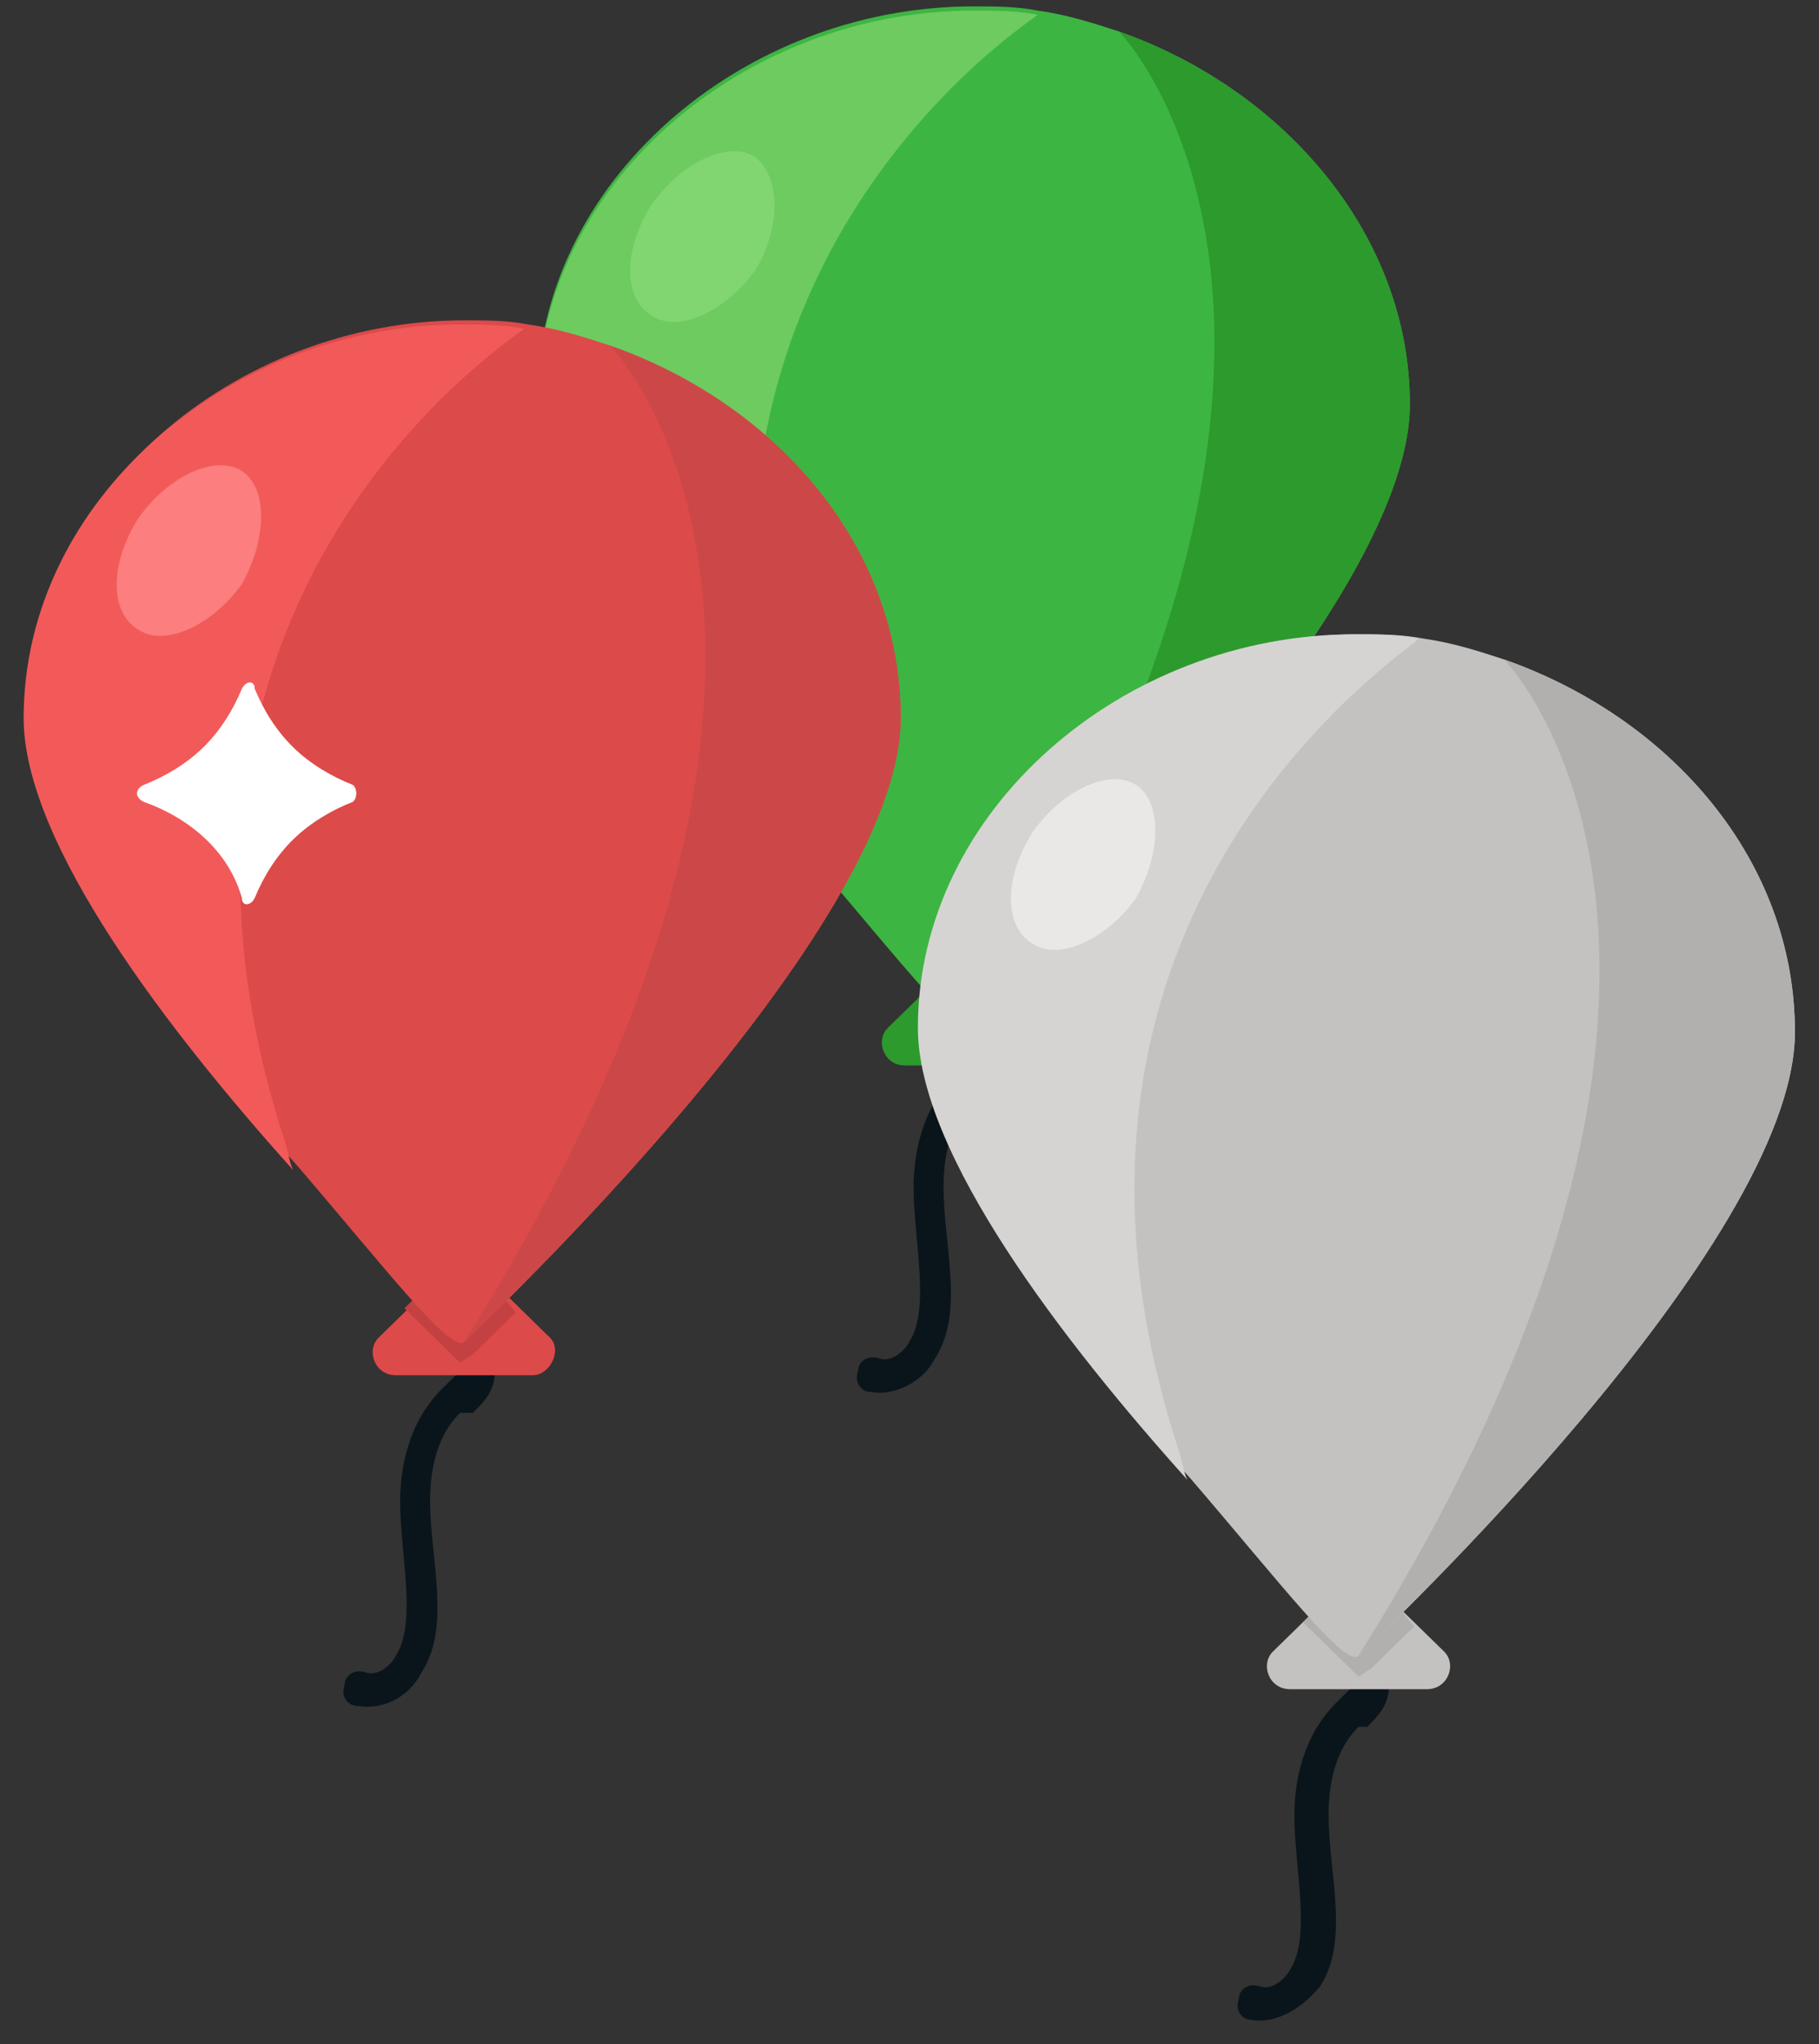
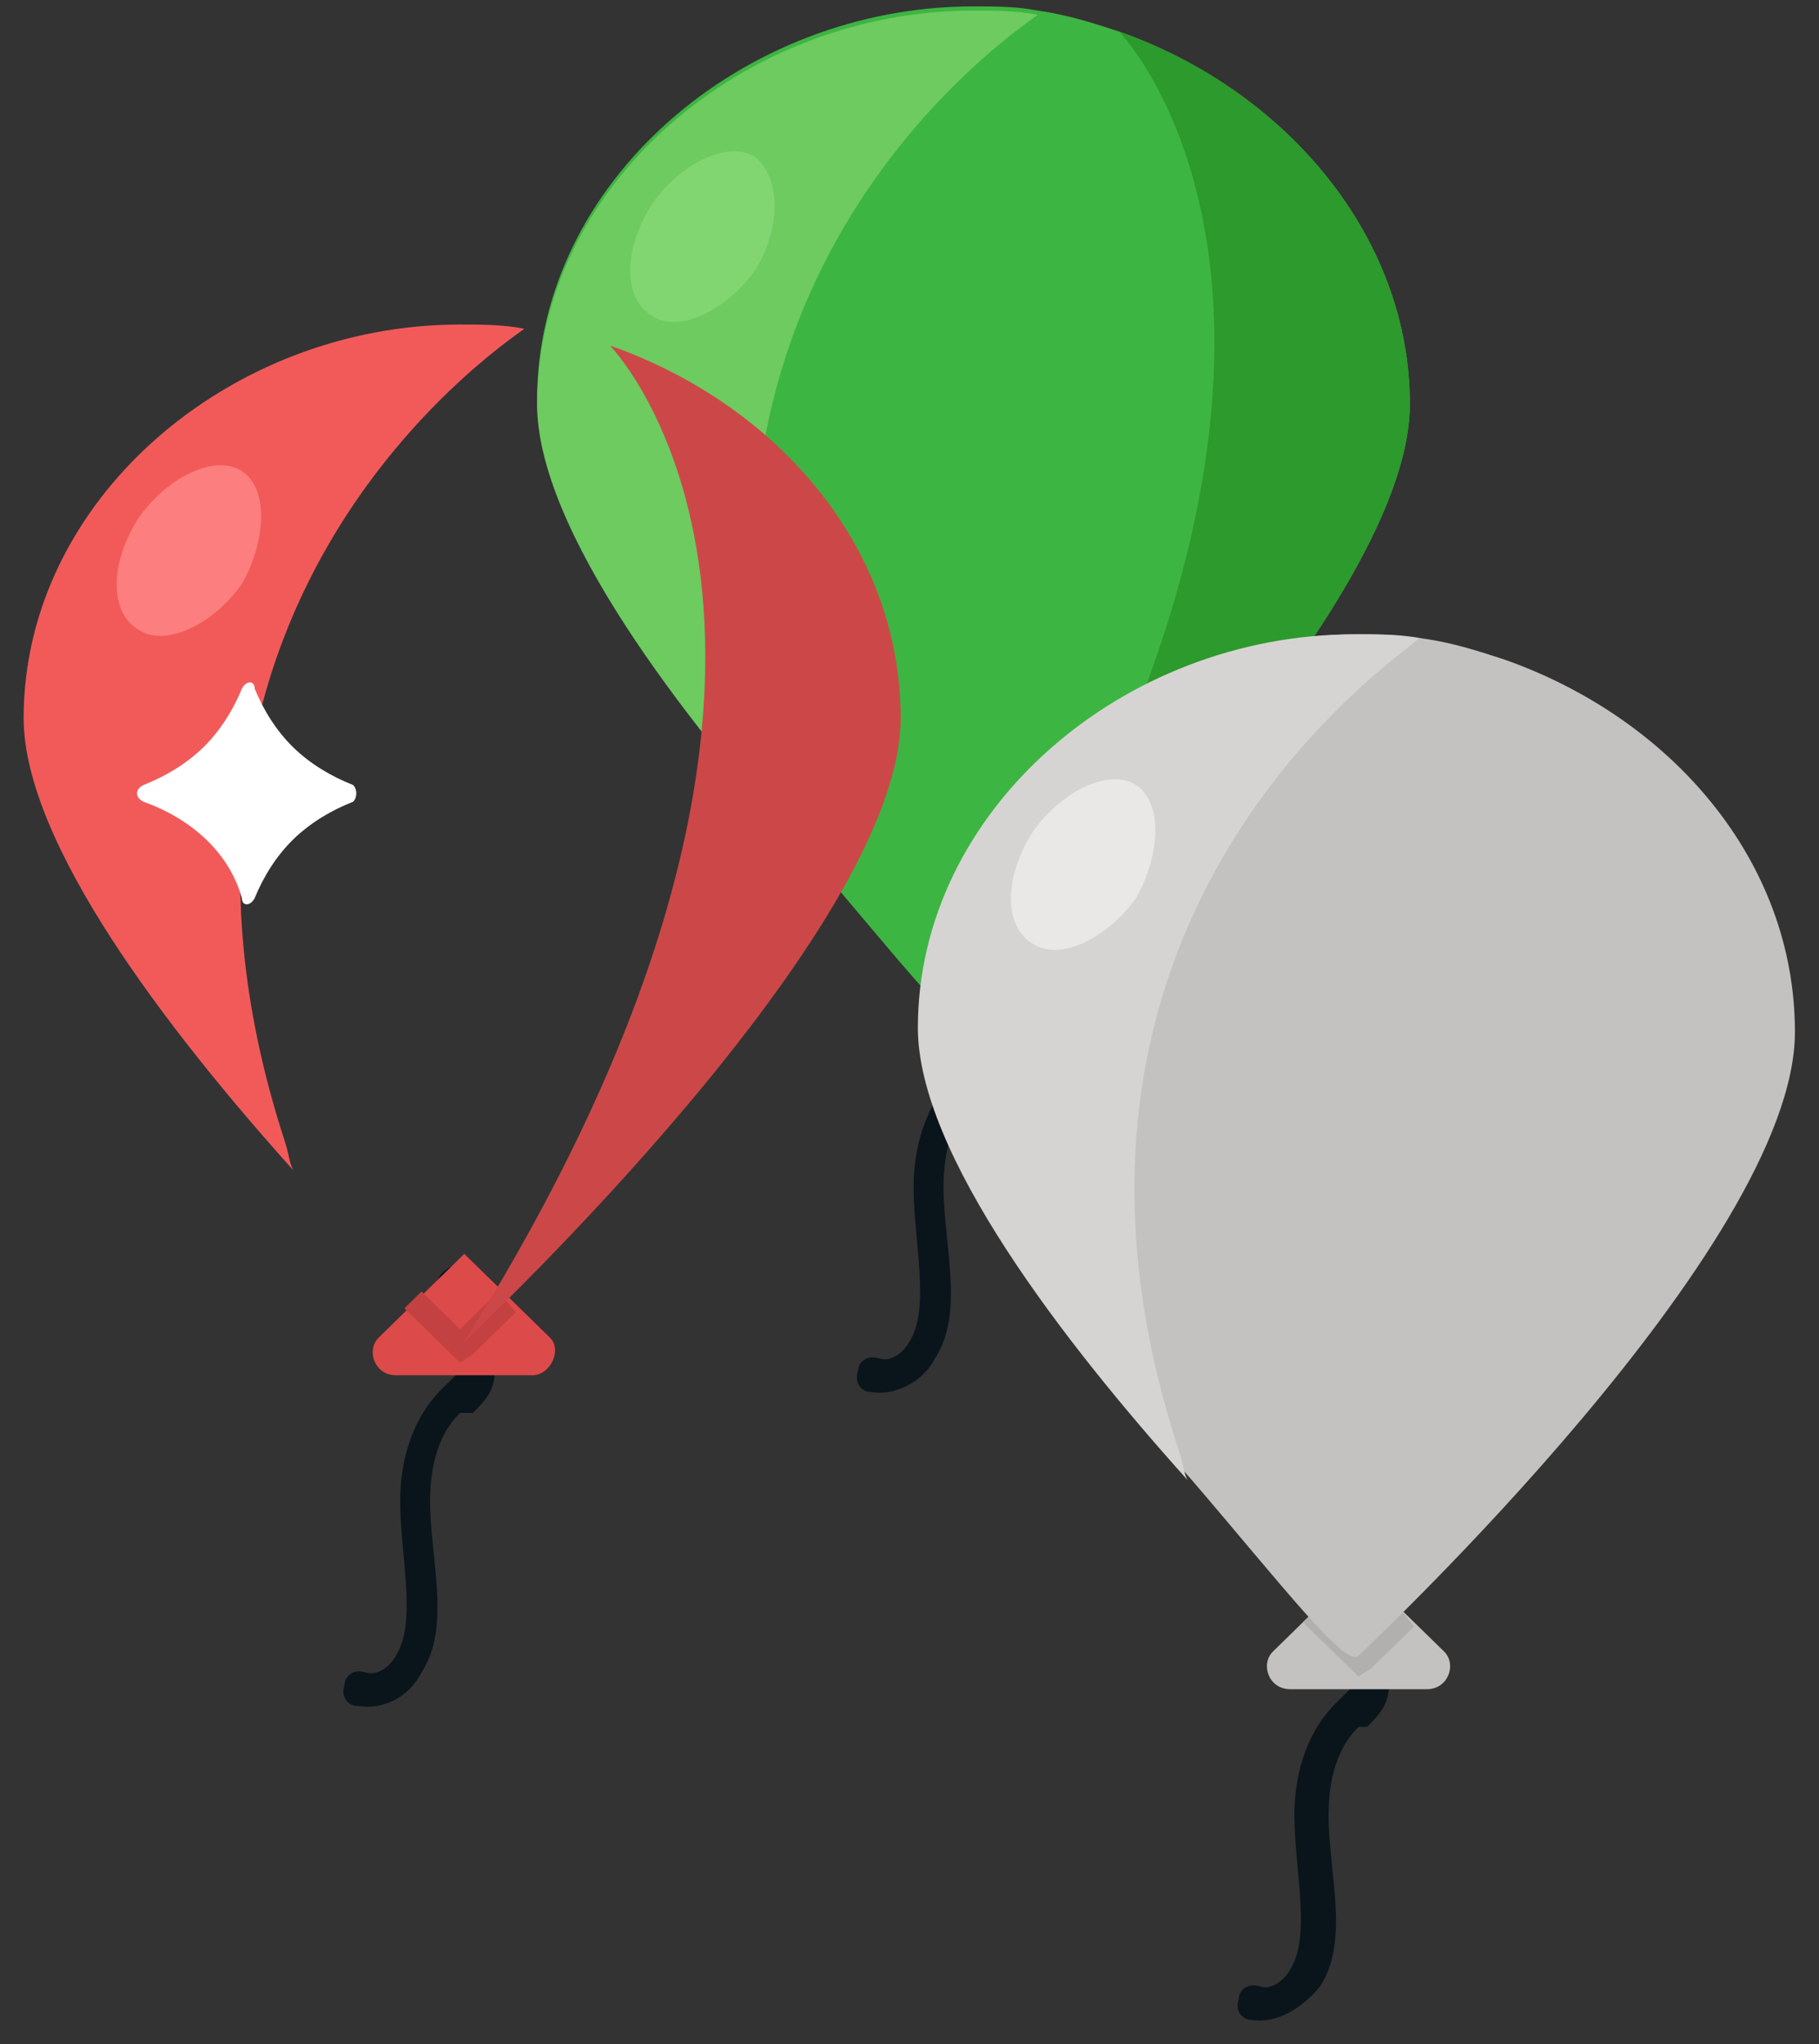
<svg xmlns="http://www.w3.org/2000/svg" width="73" height="82" viewBox="0 0 73 82" fill="none">
  <rect x="0" y="0" width="73" height="82" fill="#333333" stroke="none" />
  <path d="M34.947 55.839C34.604 55.839 34.261 55.503 34.432 54.999C34.432 54.663 34.776 54.327 35.291 54.495C35.806 54.663 36.321 54.16 36.493 53.824C37.351 52.48 36.664 49.793 36.664 47.61C36.664 46.267 37.008 44.42 38.381 43.077L38.553 42.908C38.725 42.741 38.897 42.573 38.897 42.573C39.068 42.405 38.897 41.901 38.897 41.565L38.21 39.046C38.038 38.71 38.381 38.375 38.725 38.207C39.068 38.039 39.412 38.375 39.583 38.71L40.27 41.229C40.442 41.733 40.614 42.573 40.27 43.244C40.098 43.58 39.755 43.916 39.583 44.084H39.068C38.038 45.092 37.866 46.603 37.866 47.61C37.866 49.961 38.725 52.648 37.523 54.495C37.008 55.503 35.806 56.007 34.947 55.839Z" fill="#0A151B" />
-   <path d="M41.814 42.741H36.319C35.461 42.741 35.117 41.733 35.633 41.229L37.178 39.718L37.693 39.214L39.067 37.871L40.955 39.718L42.501 41.229C43.187 41.733 42.672 42.741 41.814 42.741Z" fill="#2C9A2C" />
  <path d="M40.614 39.214C39.927 39.886 39.412 40.39 39.068 40.726C38.725 40.39 38.21 39.886 37.523 39.214L37.008 39.886C38.21 41.061 38.897 41.733 38.897 41.733L39.24 42.069L39.755 41.733C40.098 41.397 40.614 40.894 41.472 40.054L40.614 39.214Z" fill="#CEA03A" />
  <path d="M56.581 16.209C56.581 24.773 39.583 40.725 39.068 41.229C38.553 41.733 35.977 38.375 32.372 34.176C27.392 28.635 21.555 21.078 21.555 16.041C21.555 7.309 29.796 0.256 39.068 0.256C39.926 0.256 40.785 0.256 41.643 0.424C42.845 0.592 43.875 0.927 44.906 1.263C51.602 3.614 56.581 9.492 56.581 16.209Z" fill="#3DB542" />
  <path d="M32.028 33.169C32.2 33.673 32.2 34.009 32.372 34.344C27.392 28.803 21.555 21.246 21.555 16.209C21.555 7.477 29.796 0.424 39.068 0.424C39.926 0.424 40.785 0.424 41.643 0.592C41.815 0.592 24.817 11.003 32.028 33.169Z" fill="#6DCB60" />
  <path d="M56.58 16.209C56.58 24.773 39.581 40.726 39.066 41.229C56.236 13.858 45.419 1.767 44.904 1.263C51.6 3.614 56.58 9.492 56.58 16.209Z" fill="#2C9A2C" />
  <path d="M30.311 10.835C29.109 12.514 27.221 13.354 26.191 12.682C24.989 12.01 24.989 9.995 26.191 8.148C27.392 6.469 29.281 5.629 30.311 6.301C31.341 7.141 31.341 9.156 30.311 10.835Z" fill="#81D672" />
  <path d="M50.229 81.028C49.885 81.028 49.542 80.692 49.714 80.188C49.714 79.852 50.057 79.516 50.572 79.684C51.087 79.852 51.602 79.348 51.774 79.012C52.633 77.669 51.946 74.982 51.946 72.799C51.946 71.456 52.289 69.609 53.663 68.265L53.834 68.097C54.006 67.929 54.178 67.761 54.178 67.761C54.349 67.594 54.178 67.09 54.178 66.754L53.491 64.235C53.319 63.899 53.663 63.563 54.006 63.395C54.349 63.227 54.693 63.563 54.865 63.899L55.551 66.418C55.723 66.922 55.895 67.761 55.551 68.433C55.38 68.769 55.036 69.105 54.865 69.273H54.521C53.491 70.28 53.319 71.792 53.319 72.799C53.319 75.15 54.178 77.837 52.976 79.684C52.289 80.524 51.259 81.195 50.229 81.028Z" fill="#0A151B" />
  <path d="M57.267 67.761H51.773C50.914 67.761 50.571 66.754 51.086 66.25L52.631 64.739L53.146 64.235L54.52 62.892L56.408 64.739L57.954 66.25C58.469 66.754 58.125 67.761 57.267 67.761Z" fill="#C4C2C0" />
  <path d="M56.066 64.403C55.38 65.075 54.864 65.578 54.521 65.914C54.178 65.578 53.663 65.075 52.976 64.403L52.289 65.075C53.491 66.25 54.178 66.922 54.178 66.922L54.521 67.258L55.036 66.922L56.753 65.243L56.066 64.403Z" fill="#B2B0AF" />
  <path d="M72.034 41.397C72.034 49.961 55.036 65.914 54.521 66.418C54.006 66.922 51.431 63.563 47.825 59.365C42.846 53.824 37.008 46.267 37.008 41.229C37.008 32.497 45.249 25.445 54.521 25.445C55.38 25.445 56.238 25.445 57.096 25.612C58.298 25.78 59.329 26.116 60.359 26.452C67.055 28.803 72.034 34.512 72.034 41.397Z" fill="#C4C2C0" />
  <path d="M47.309 58.19C47.481 58.694 47.481 59.029 47.653 59.365C42.674 53.824 36.836 46.267 36.836 41.229C36.836 32.497 45.077 25.445 54.349 25.445C55.208 25.445 56.066 25.445 56.925 25.612C57.096 25.78 40.098 36.192 47.309 58.19Z" fill="#D6D4D2" />
-   <path d="M72.033 41.397C72.033 49.962 55.035 65.914 54.52 66.418C71.689 39.046 60.872 26.956 60.357 26.452C67.053 28.803 72.033 34.512 72.033 41.397Z" fill="#B2B0AF" />
  <path d="M45.593 36.024C44.391 37.703 42.502 38.542 41.472 37.871C40.27 37.199 40.27 35.184 41.472 33.337C42.674 31.658 44.562 30.818 45.593 31.49C46.623 32.161 46.623 34.176 45.593 36.024Z" fill="#E9E8E6" />
  <path d="M14.342 68.433C13.999 68.433 13.655 68.097 13.827 67.594C13.827 67.258 14.17 66.922 14.685 67.09C15.2 67.258 15.716 66.754 15.887 66.418C16.746 65.075 16.059 62.388 16.059 60.205C16.059 58.861 16.402 57.014 17.776 55.671L17.948 55.503C18.119 55.335 18.291 55.167 18.291 55.167C18.463 54.999 18.291 54.495 18.291 54.16L17.604 51.641C17.433 51.305 17.776 50.969 18.119 50.801C18.463 50.633 18.806 50.969 18.978 51.305L19.665 53.824C19.836 54.327 20.008 55.167 19.665 55.839C19.493 56.175 19.15 56.51 18.978 56.678H18.463C17.433 57.686 17.261 59.197 17.261 60.205C17.261 62.556 18.119 65.243 16.918 67.09C16.402 68.097 15.372 68.601 14.342 68.433Z" fill="#0A151B" />
  <path d="M21.38 55.167H15.886C15.027 55.167 14.684 54.16 15.199 53.656L16.744 52.144L17.259 51.641L18.633 50.297L20.522 52.144L22.067 53.656C22.582 54.16 22.067 55.167 21.38 55.167Z" fill="#DD4A4A" />
  <path d="M20.008 51.809C19.321 52.48 18.806 52.984 18.462 53.32C18.119 52.984 17.604 52.48 16.917 51.809L16.23 52.48C17.432 53.656 18.119 54.328 18.119 54.328L18.462 54.663L18.978 54.328C19.321 53.992 19.836 53.488 20.695 52.648L20.008 51.809Z" fill="#C44141" />
-   <path d="M36.148 28.803C36.148 37.367 19.149 53.32 18.634 53.824C18.119 54.328 15.544 50.969 11.938 46.771C6.959 41.229 1.121 33.673 1.121 28.635C1.121 19.903 9.363 12.85 18.634 12.85C19.493 12.85 20.351 12.85 21.21 13.018C22.412 13.186 23.442 13.522 24.472 13.858C31.168 16.209 36.148 21.918 36.148 28.803Z" fill="#DD4A4A" />
  <path d="M11.423 45.763C11.595 46.267 11.595 46.603 11.766 46.939C6.787 41.397 0.949 33.841 0.949 28.803C0.949 20.071 9.191 13.018 18.462 13.018C19.321 13.018 20.179 13.018 21.038 13.186C21.21 13.186 4.211 23.597 11.423 45.763Z" fill="#F25A5A" />
  <path d="M36.146 28.803C36.146 37.367 19.148 53.32 18.633 53.824C35.803 26.452 24.986 14.361 24.471 13.858C31.167 16.209 36.146 21.918 36.146 28.803Z" fill="#CC4848" />
  <path d="M9.706 23.429C8.504 25.108 6.615 25.948 5.585 25.276C4.383 24.605 4.383 22.59 5.585 20.742C6.787 19.063 8.676 18.224 9.706 18.895C10.736 19.567 10.736 21.582 9.706 23.429Z" fill="#FC7E7E" />
  <path d="M14.171 32.161C13.312 32.497 12.454 33.001 11.767 33.673C11.08 34.344 10.565 35.184 10.222 36.024C10.05 36.359 9.707 36.359 9.707 36.024C9.192 34.176 7.646 32.833 5.758 32.161C5.414 31.993 5.414 31.658 5.758 31.49C6.616 31.154 7.475 30.65 8.161 29.978C8.848 29.307 9.363 28.467 9.707 27.627C9.878 27.291 10.222 27.291 10.222 27.627C10.565 28.467 11.08 29.307 11.767 29.978C12.454 30.65 13.312 31.154 14.171 31.49C14.342 31.658 14.342 31.993 14.171 32.161Z" fill="white" />
</svg>